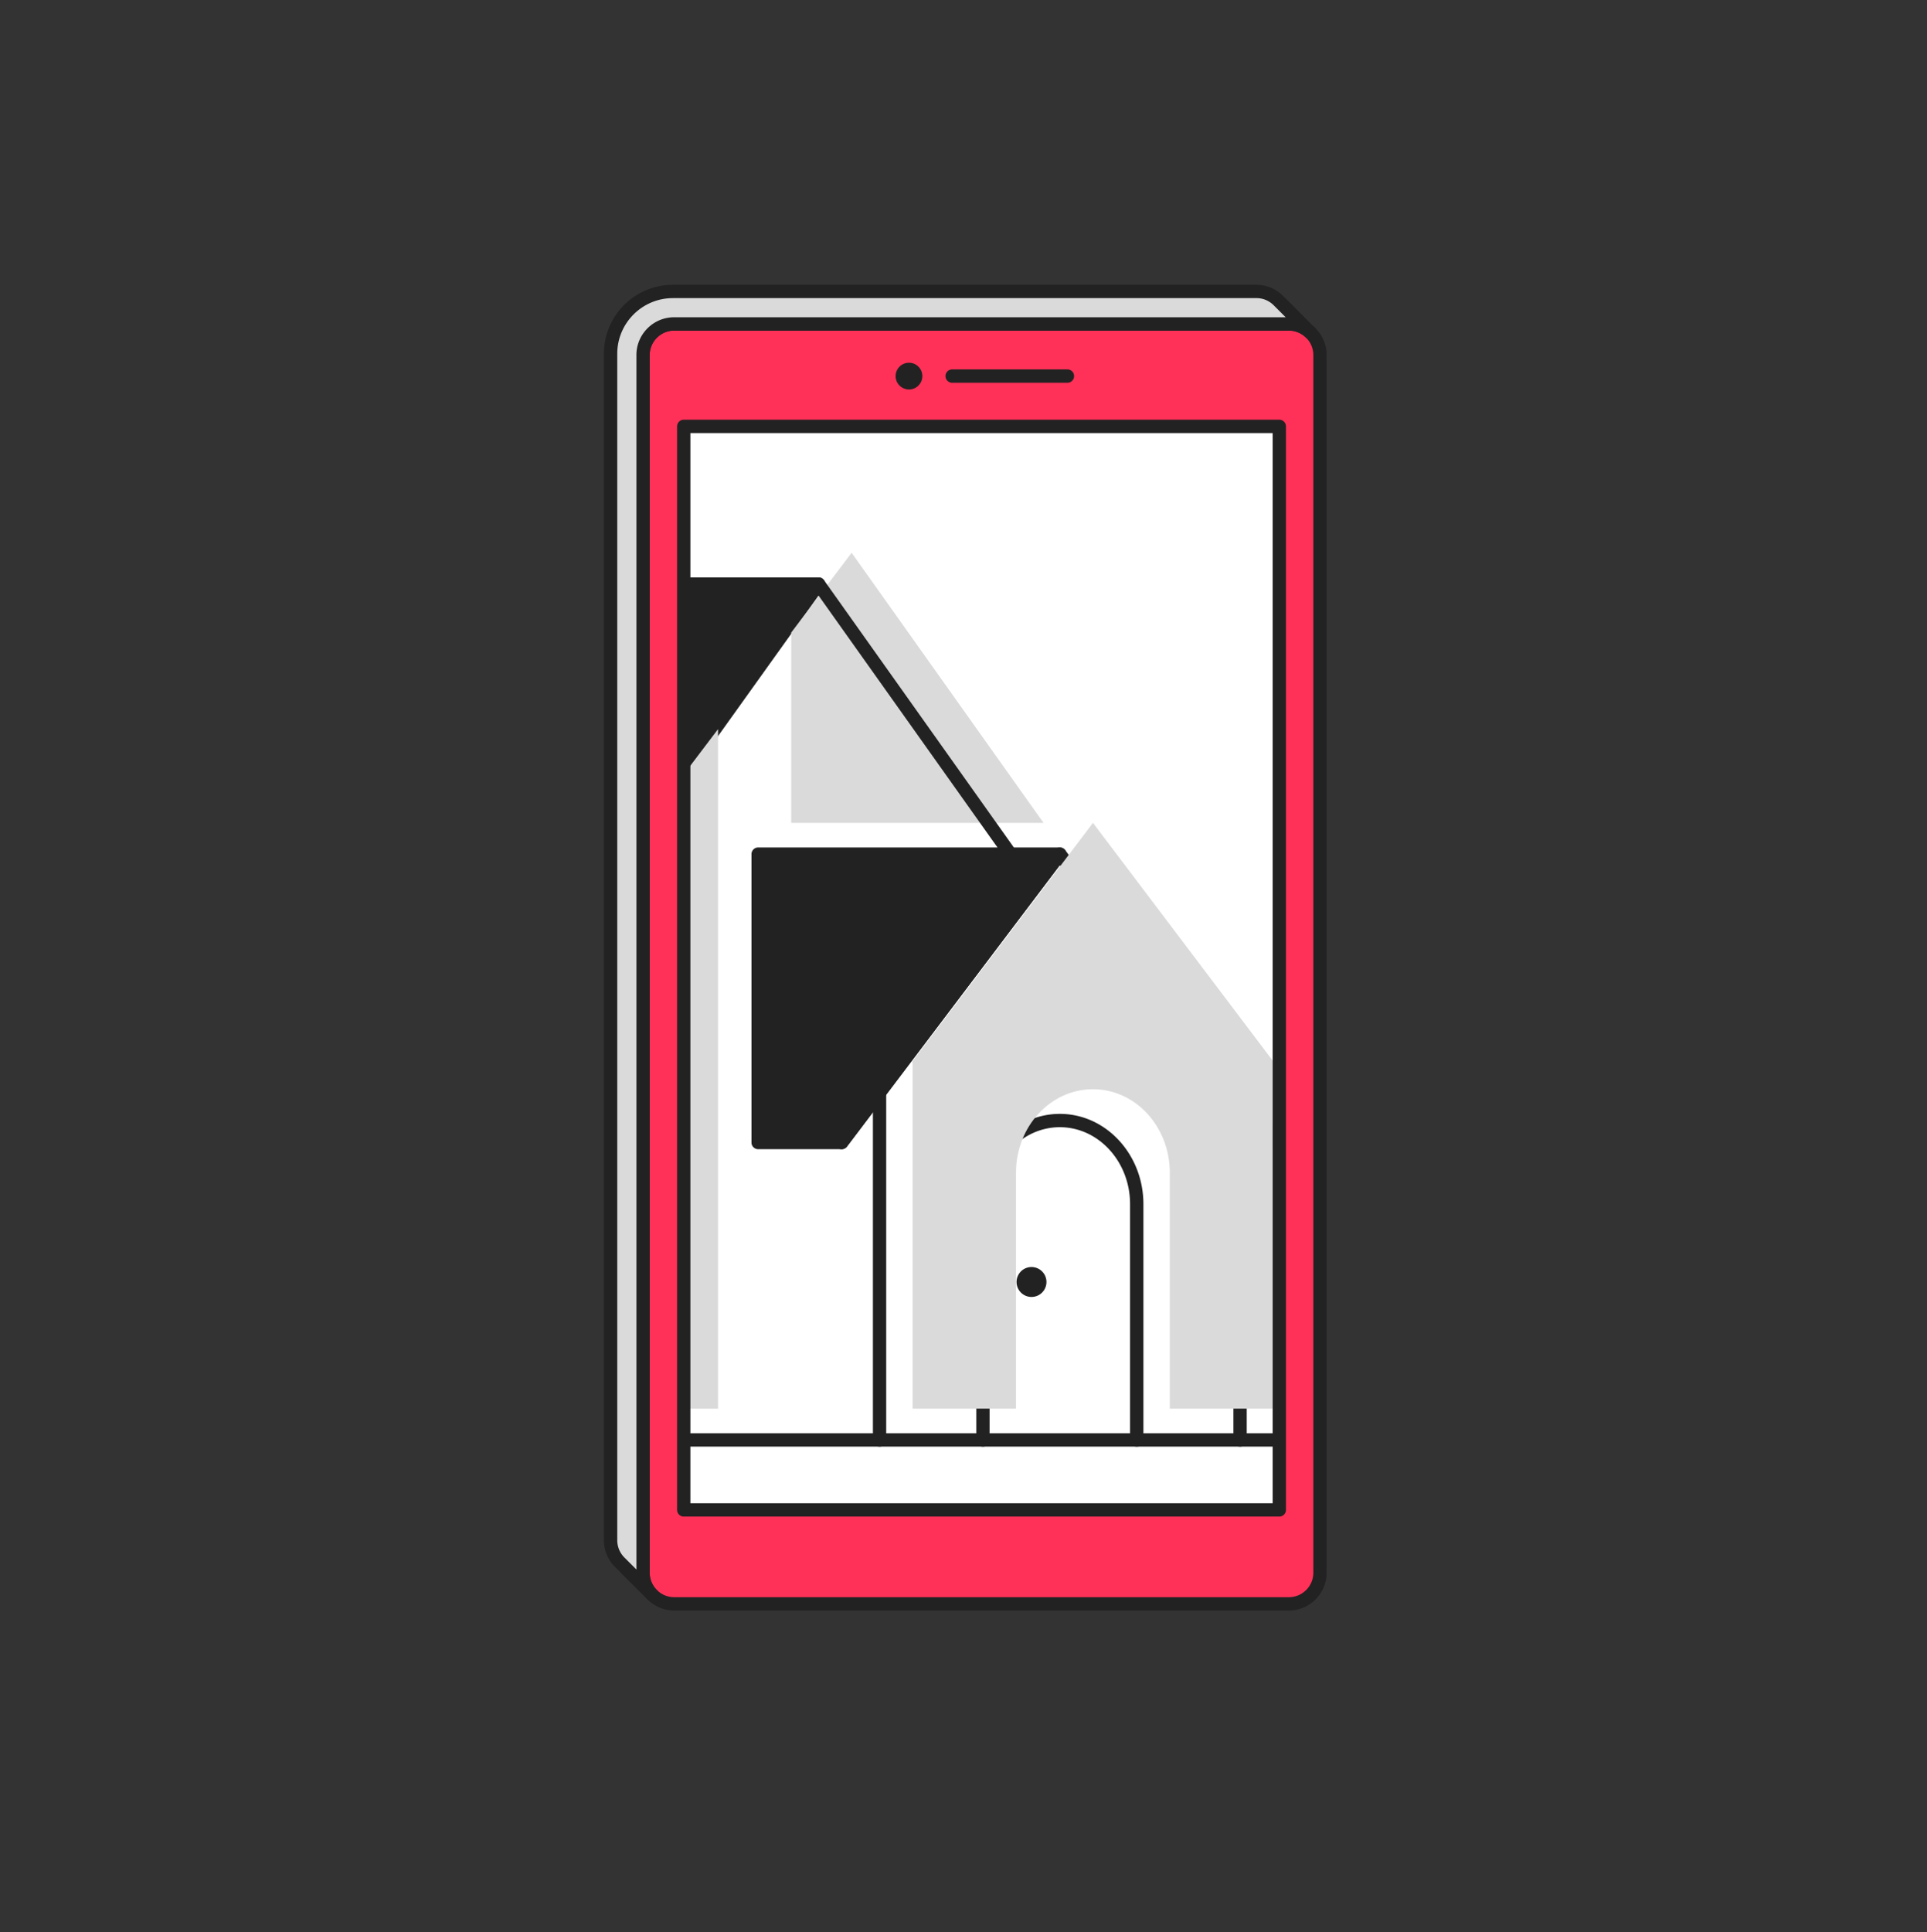
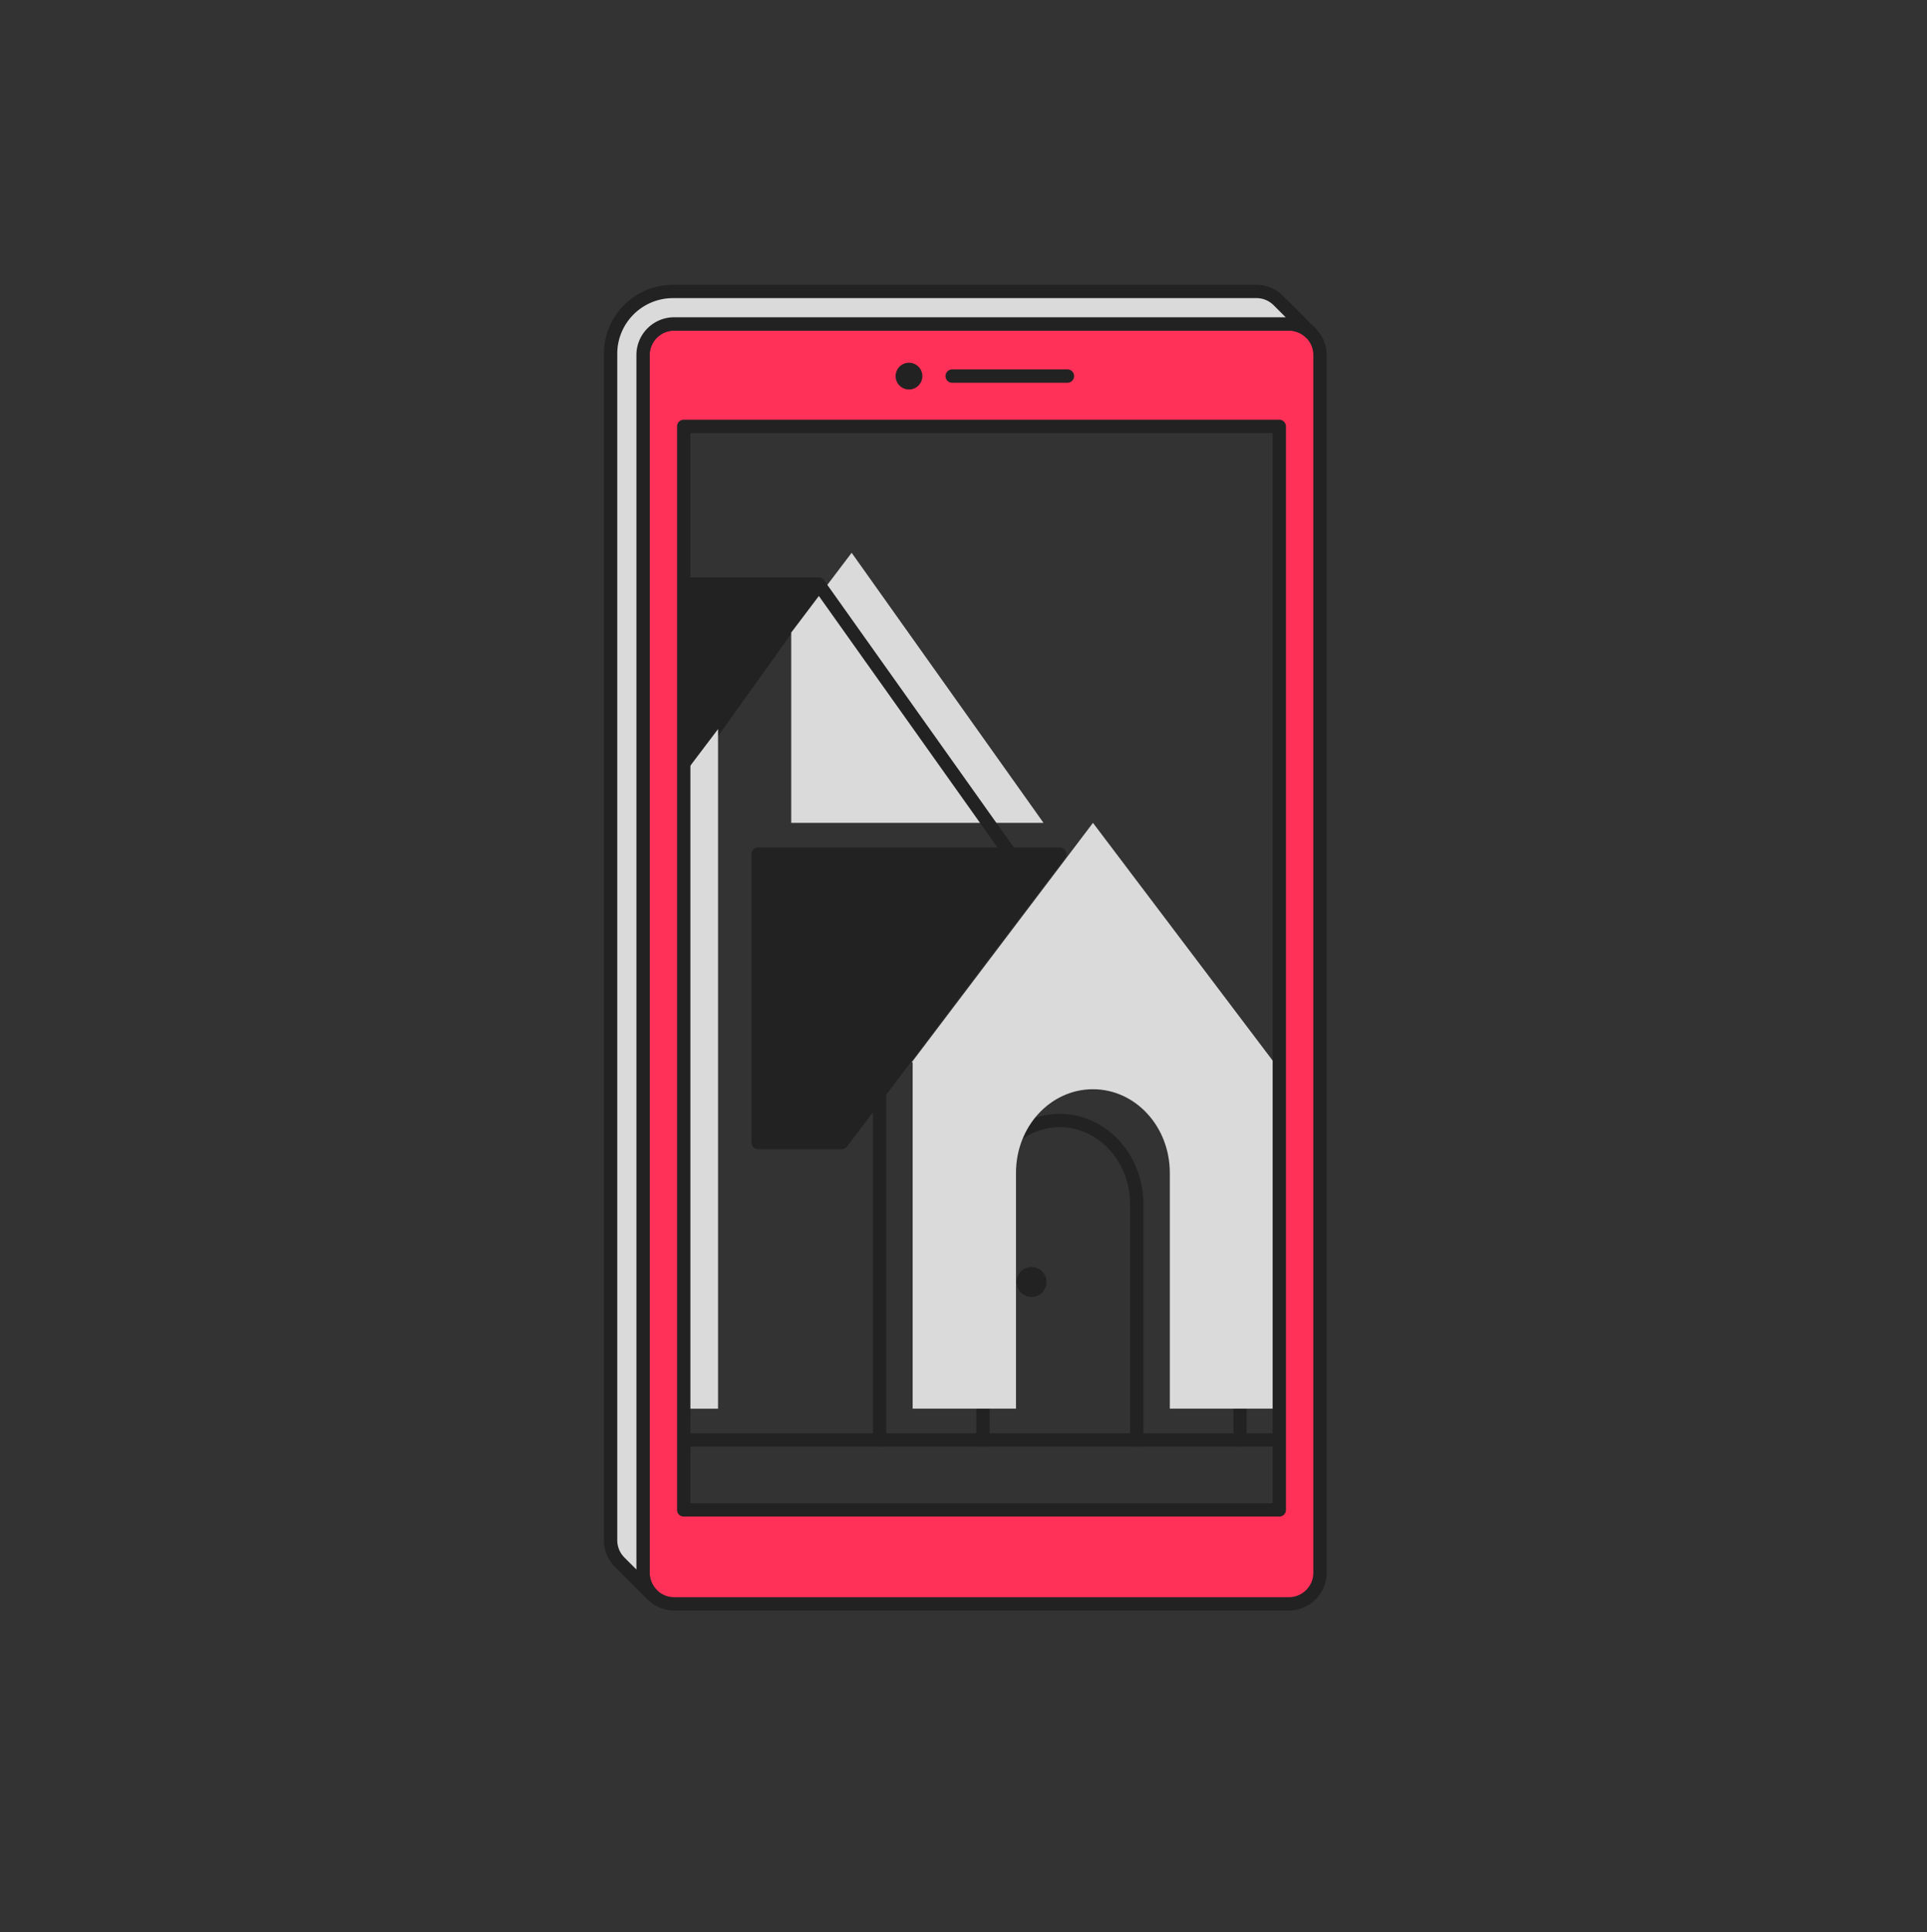
<svg xmlns="http://www.w3.org/2000/svg" width="400" height="401" fill="none" viewBox="0 0 400 401">
  <rect x="0" y="0" width="400" height="401" fill="#333333" stroke="none" />
-   <path fill="#fff" d="M266.625 89.194h-124.7V313.36h124.7V89.194Z" />
  <path fill="#222" d="M129.24 300.229a1.38 1.38 0 0 1-1.38-1.385v-129.5c0-.765.62-1.385 1.38-1.385.76 0 1.38.62 1.38 1.385v129.5c0 .765-.62 1.385-1.38 1.385ZM265.245 300.229H143.03a1.38 1.38 0 0 1-1.38-1.385c0-.765.62-1.385 1.38-1.385h122.215c.765 0 1.38.62 1.38 1.385s-.62 1.385-1.38 1.385ZM133.485 121.22v51.38l.98-1.83 35.455-49.55h-36.435Z" />
  <path fill="#222" d="M133.485 173.985a1.38 1.38 0 0 1-1.38-1.38V121.22c0-.765.62-1.385 1.38-1.385h36.435a1.38 1.38 0 0 1 1.125 2.185l-35.4 49.48-.94 1.755a1.39 1.39 0 0 1-1.22.73Zm1.38-51.385v45.23l32.365-45.23h-32.365Z" />
  <path fill="#DADADA" d="M141.925 191.234v101.115h7.125V151.314l-7.125 9.41v30.51Zm34.86-76.515-12.545 16.56v39.495h52.37l-39.83-56.05.005-.005Z" style="mix-blend-mode:multiply" />
  <path fill="#222" d="M235.955 300.23a1.38 1.38 0 0 1-1.38-1.385V249.9c0-8.805-6.54-15.965-14.58-15.965s-14.58 7.16-14.58 15.965v48.945c0 .765-.62 1.385-1.38 1.385-.76 0-1.38-.62-1.38-1.385V249.9c0-10.325 7.78-18.73 17.345-18.73 9.565 0 17.345 8.4 17.345 18.73v48.945c0 .765-.62 1.385-1.38 1.385h-.01Z" />
-   <path fill="#222" d="M265.245 238.5c-.42 0-.835-.19-1.105-.55l-7.675-10.165-36.475-48.225-44.175 58.39a1.38 1.38 0 1 1-2.205-1.665l45.28-59.85a1.385 1.385 0 0 1 2.21 0l37.575 49.68 7.68 10.17a1.38 1.38 0 0 1-1.1 2.215h-.01Z" />
  <path fill="#222" d="M157.365 177.27v59.845h17.35l45.28-59.845h-62.63Z" />
  <path fill="#222" d="M174.715 238.5H157.37a1.38 1.38 0 0 1-1.38-1.385v-59.85c0-.765.62-1.385 1.38-1.385h62.625c.525 0 1.005.295 1.24.765.235.47.18 1.03-.135 1.45l-45.28 59.85c-.26.345-.67.55-1.105.55v.005Zm-15.965-2.765h15.275l43.19-57.085H158.75v57.085Z" />
  <path fill="#222" d="M182.575 300.229a1.38 1.38 0 0 1-1.38-1.385v-71.795c0-.765.62-1.385 1.38-1.385.76 0 1.38.62 1.38 1.385v71.795c0 .765-.62 1.385-1.38 1.385ZM257.41 300.229a1.38 1.38 0 0 1-1.38-1.385v-71.795c0-.765.62-1.385 1.38-1.385.76 0 1.38.62 1.38 1.385v71.795c0 .765-.62 1.385-1.38 1.385ZM213.555 184.019c-.43 0-.86-.2-1.13-.58l-43.635-61.42a1.39 1.39 0 0 1 .325-1.93 1.39 1.39 0 0 1 1.93.325l43.635 61.42a1.39 1.39 0 0 1-.325 1.93c-.245.175-.52.255-.8.255Z" />
  <path fill="#DADADA" d="m226.87 170.77 37.54 49.655-.135.11v71.81h-21.45V243.4c0-9.605-7.135-17.345-15.955-17.345s-15.975 7.74-15.975 17.345v48.945h-21.45v-71.81l-.155-.11 37.585-49.655h-.005Z" style="mix-blend-mode:multiply" />
  <path fill="#222" d="M214.115 269.165a3.105 3.105 0 1 0 0-6.21 3.105 3.105 0 0 0 0 6.21Z" />
  <path fill="#FF3158" d="M267.535 67.23h-127.59a6.46 6.46 0 0 0-6.46 6.46v252.704a6.465 6.465 0 0 0 6.46 6.465h127.59c3.57 0 6.46-2.895 6.46-6.465V73.69a6.46 6.46 0 0 0-6.46-6.46Zm-1.98 246.129h-123.63V88.489h123.63v224.87Z" />
  <path fill="#222" d="M267.535 334.24h-127.59c-4.325 0-7.845-3.52-7.845-7.845V73.69c0-4.325 3.52-7.845 7.845-7.845h127.59c4.325 0 7.845 3.52 7.845 7.845v252.705c0 4.325-3.52 7.845-7.845 7.845ZM139.945 68.61c-2.8 0-5.08 2.28-5.08 5.08v252.705c0 2.8 2.28 5.08 5.08 5.08h127.59c2.8 0 5.08-2.28 5.08-5.08V73.69c0-2.8-2.28-5.08-5.08-5.08h-127.59Zm125.61 246.135h-123.63a1.38 1.38 0 0 1-1.38-1.385V88.49c0-.765.62-1.385 1.38-1.385h123.63c.765 0 1.38.62 1.38 1.385v224.87c0 .765-.62 1.385-1.38 1.385ZM143.31 311.98h120.865V89.875H143.31V311.98Z" />
  <path fill="#222" d="M221.575 79.434h-23.93a1.38 1.38 0 0 1-1.38-1.385c0-.765.62-1.385 1.38-1.385h23.93c.765 0 1.38.62 1.38 1.385s-.62 1.385-1.38 1.385ZM188.685 80.83a2.775 2.775 0 1 0 0-5.55 2.775 2.775 0 0 0 0 5.55Z" />
  <path fill="#DADADA" d="M139.67 60.49c-7.14 0-12.925 5.784-12.925 12.924v246.24c0 1.785.725 3.4 1.895 4.57l6.735 6.735a6.443 6.443 0 0 1-1.895-4.57v-252.7c0-1.785.725-3.4 1.895-4.57a6.443 6.443 0 0 1 4.57-1.895h127.59c1.785 0 3.4.725 4.57 1.895l-6.735-6.735a6.443 6.443 0 0 0-4.57-1.895H139.67Z" />
  <path fill="#222" d="M135.375 332.344c-.355 0-.71-.135-.98-.405l-.015-.015-6.725-6.725a7.799 7.799 0 0 1-2.3-5.55V73.414c0-7.89 6.42-14.305 14.305-14.305h121.125a7.79 7.79 0 0 1 5.545 2.295l6.735 6.74a1.382 1.382 0 1 1-1.955 1.955l-.01-.01a5.059 5.059 0 0 0-3.58-1.475H139.93c-1.355 0-2.635.53-3.59 1.49a5.046 5.046 0 0 0-1.49 3.59V326.4c0 1.355.53 2.635 1.49 3.59a1.382 1.382 0 0 1-.98 2.36l.015-.005Zm4.295-270.47c-6.365 0-11.54 5.18-11.54 11.54v246.24c0 1.355.53 2.635 1.49 3.595l2.485 2.485V73.689a7.79 7.79 0 0 1 2.295-5.545 7.796 7.796 0 0 1 5.545-2.3h126.93l-2.485-2.485a5.046 5.046 0 0 0-3.59-1.49H139.675l-.005.005Z" />
</svg>